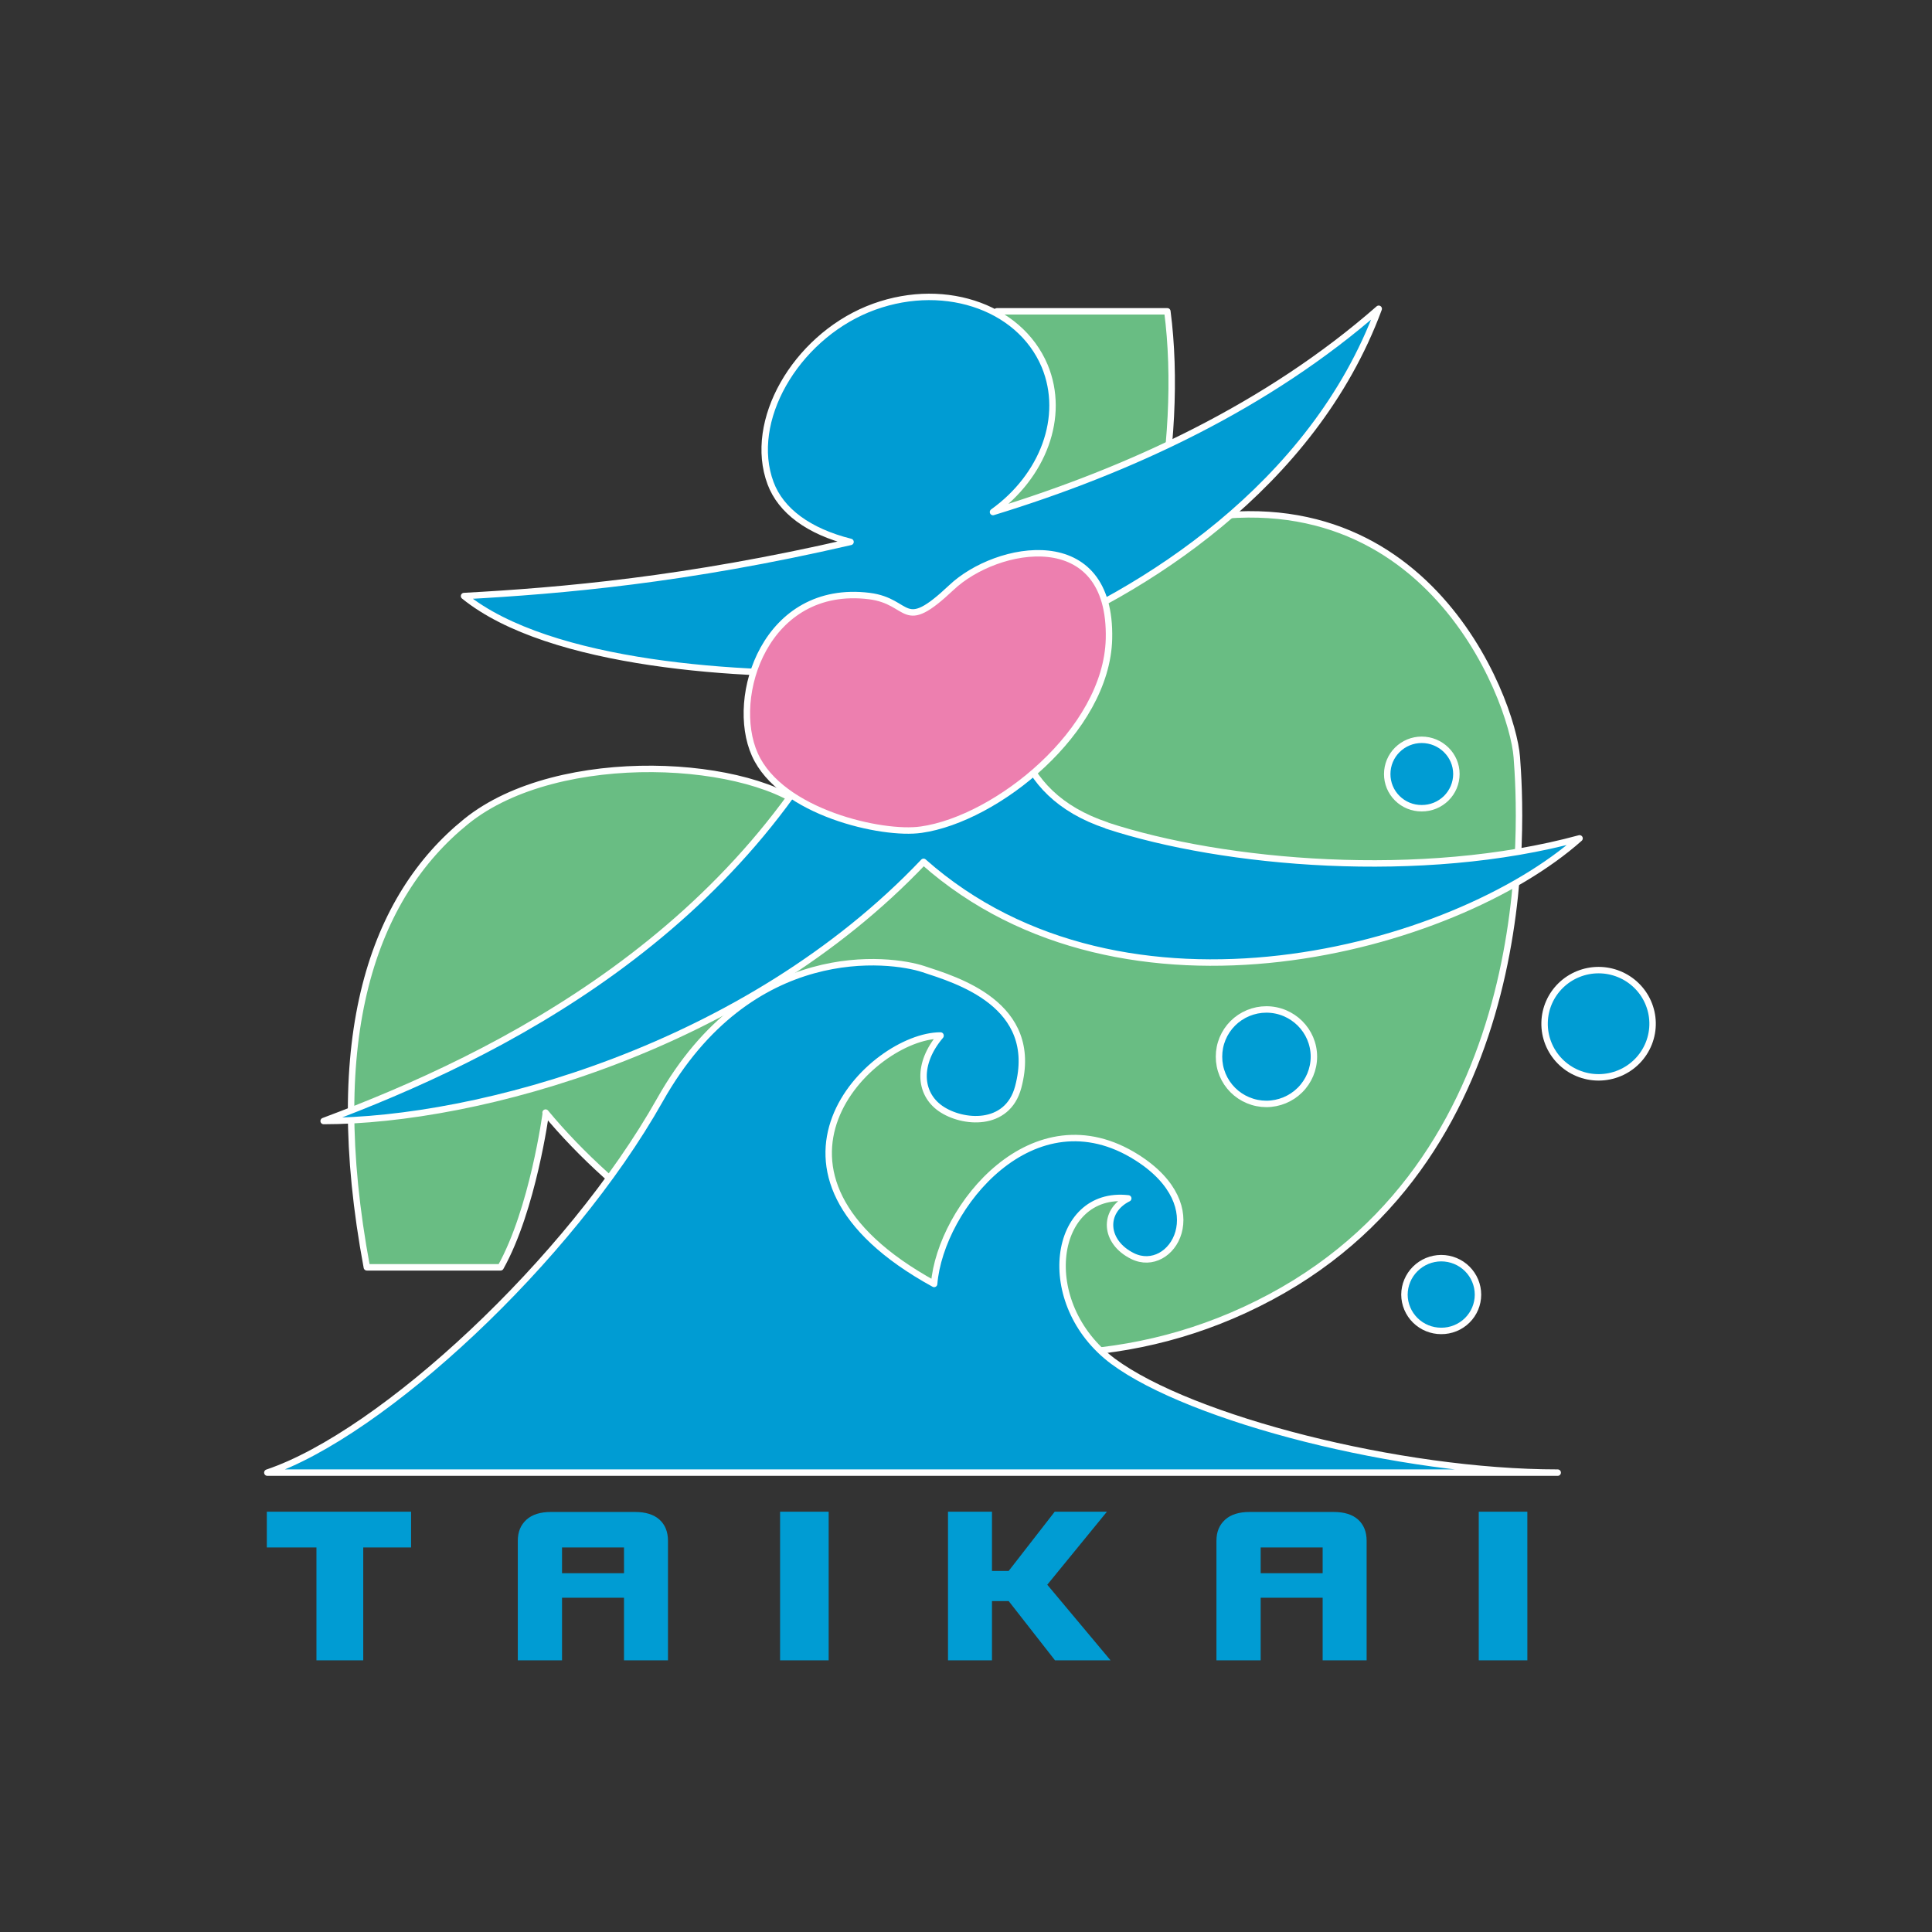
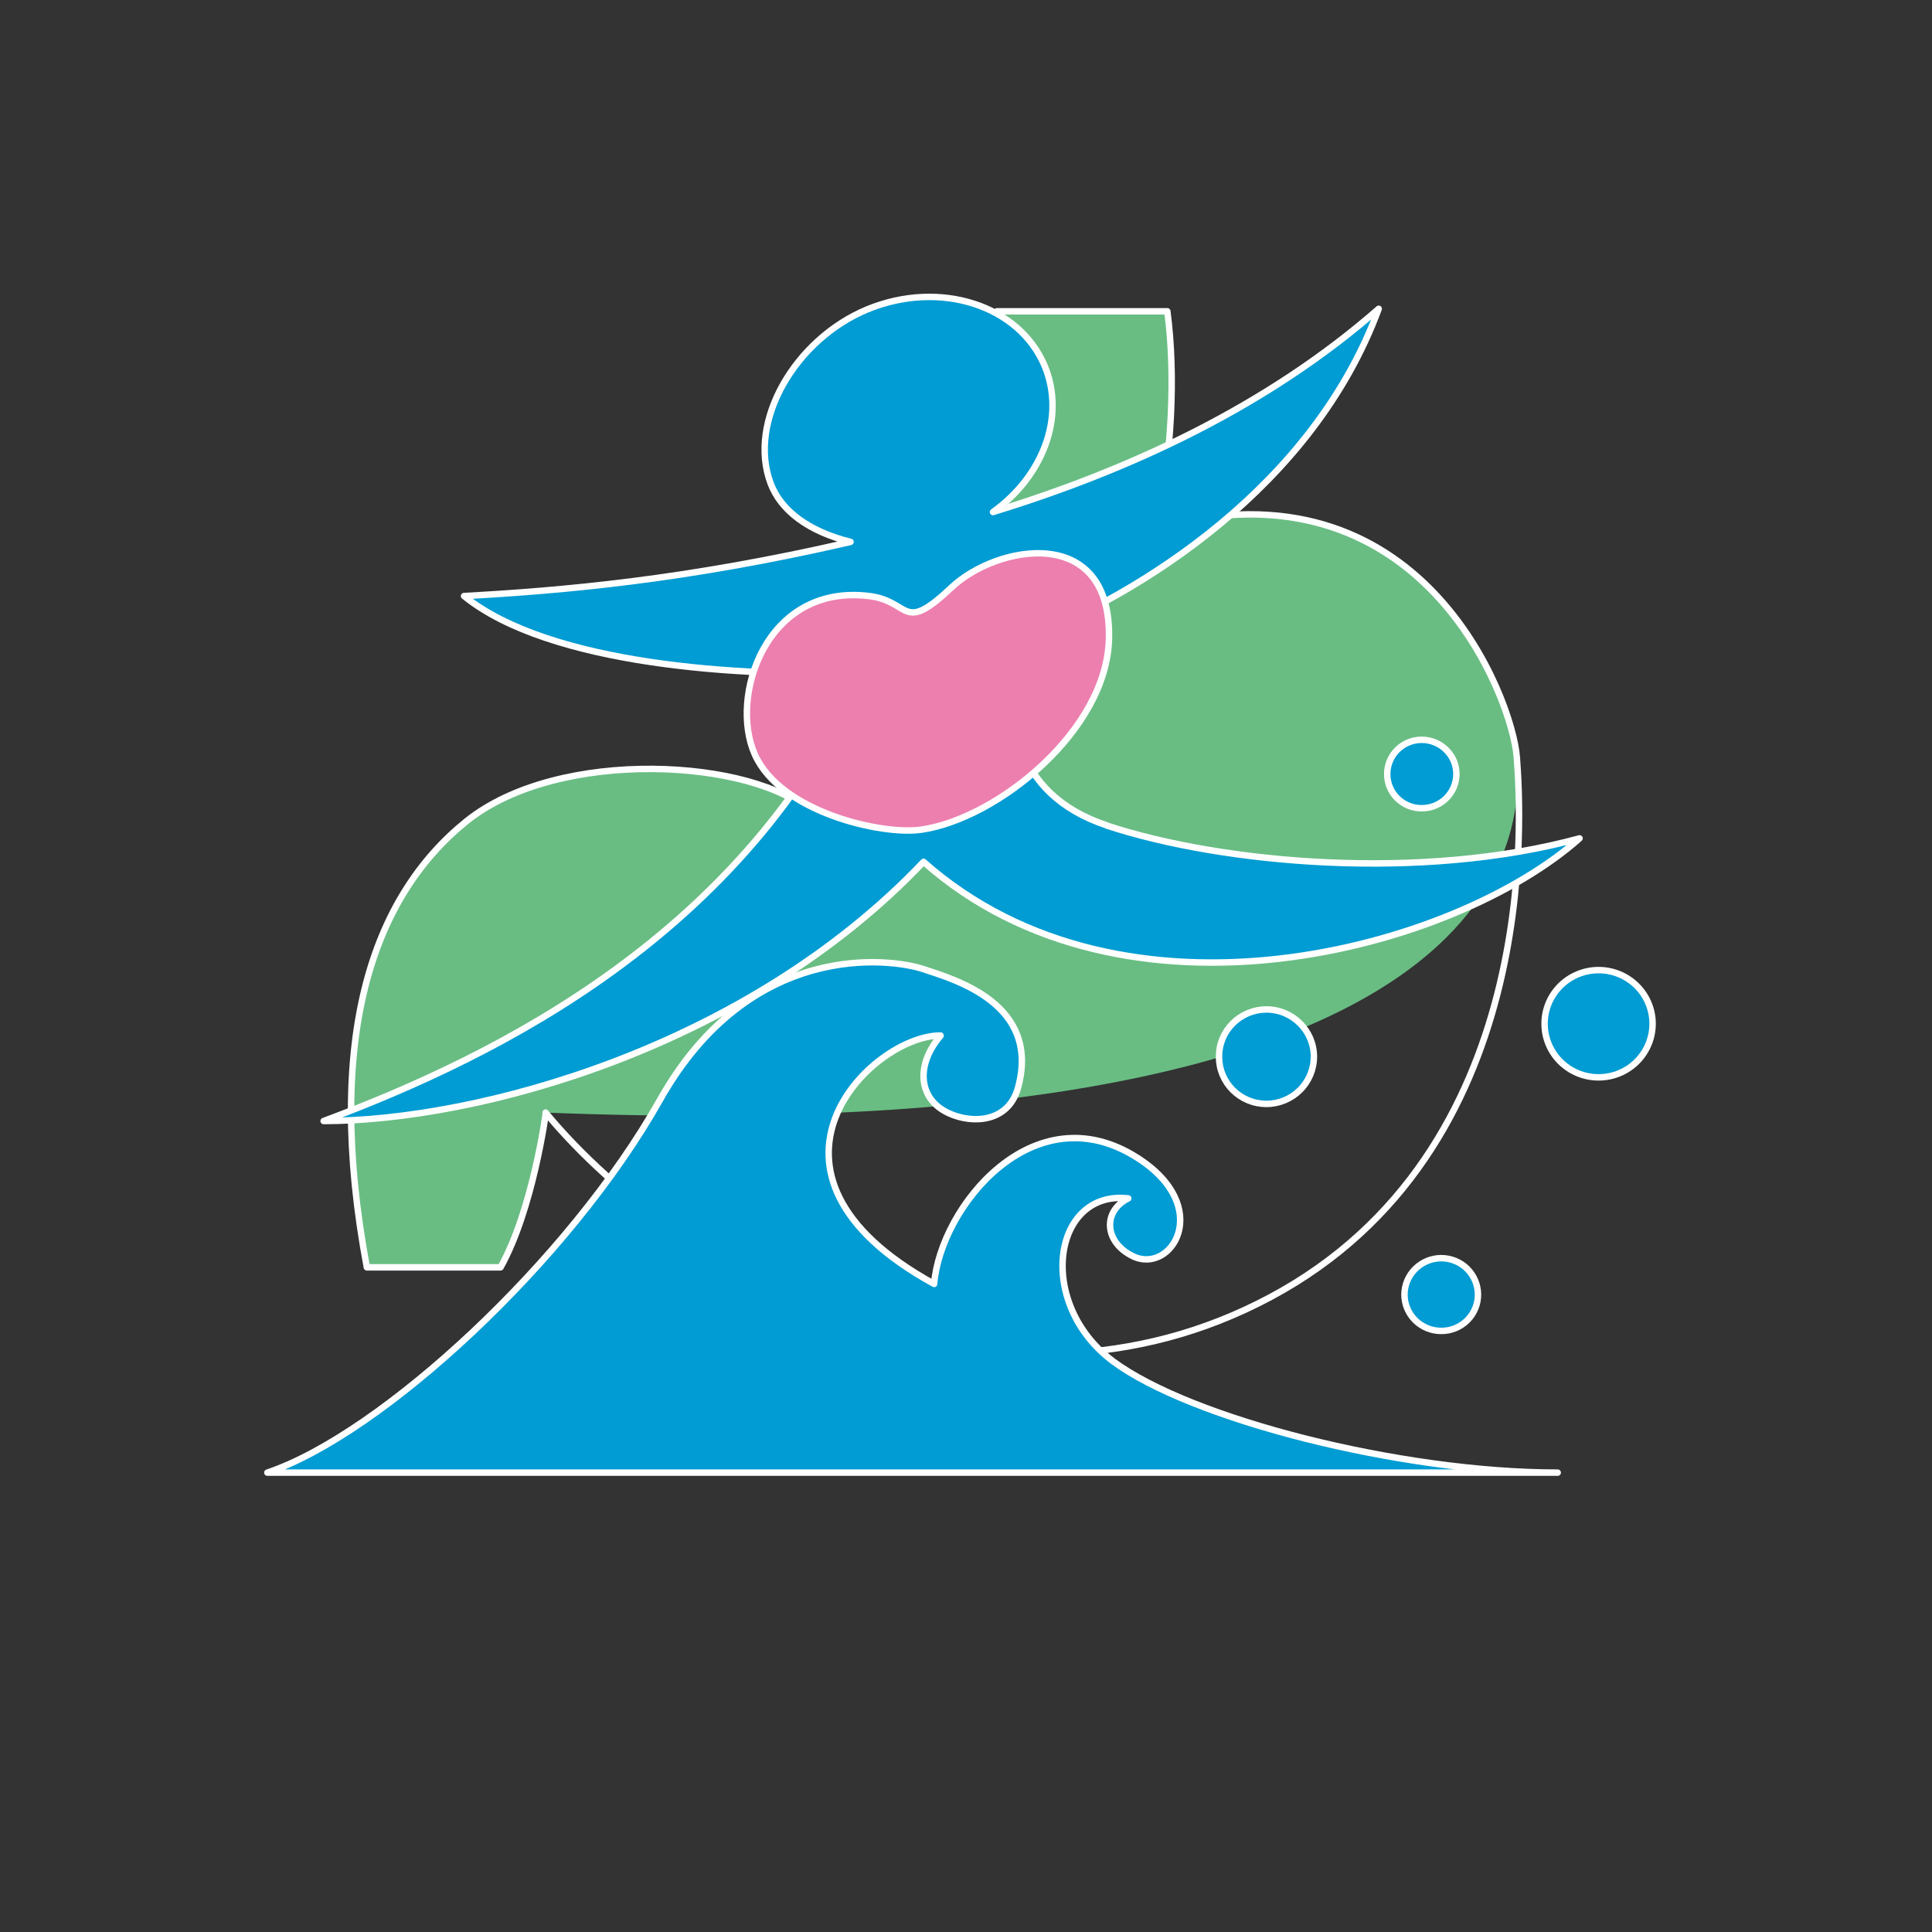
<svg xmlns="http://www.w3.org/2000/svg" width="192" height="192" viewBox="0 0 192 192" fill="none">
  <rect x="0" y="0" width="192" height="192" fill="#333333" stroke="none" />
  <g clip-path="url(#clip0_260_40)">
    <g clip-path="url(#clip1_260_40)">
-       <path d="M40.853 153.784H36.098V165H31.448V153.784H26.516V150.231H40.853V153.784ZM66.409 165H62.012V158.782H55.853V165H51.458V153.125C51.458 152.236 51.74 151.551 52.327 151.017C52.889 150.511 53.706 150.257 54.754 150.257H63.111C64.159 150.257 64.976 150.511 65.538 151.018C66.101 151.526 66.383 152.236 66.383 153.125V165H66.409ZM62.012 153.784H55.853V156.346H62.013L62.012 153.784ZM82.352 150.231H77.523V165H82.352V150.231ZM110.363 165H104.844L100.242 159.113H98.582V165H94.211V150.231H98.582V156.118H100.242L104.817 150.231H110.005L104.077 157.488L110.363 165ZM135.838 165H131.443V158.782H125.284V165H120.889V153.125C120.889 152.236 121.17 151.551 121.758 151.017C122.32 150.511 123.138 150.257 124.185 150.257H132.542C133.59 150.257 134.407 150.511 134.969 151.018C135.532 151.526 135.814 152.236 135.814 153.125V165H135.838ZM131.443 153.784H125.284V156.346H131.443V153.784ZM151.786 150.231H146.957V165H151.788L151.786 150.231Z" fill="#009CD3" />
-       <path d="M54.219 110.569C68.172 127.393 99.246 143.38 126.283 128.891C153.295 114.426 151.174 80.981 150.739 75.245C150.305 69.485 141.31 45.2 114.937 52.458C116.445 45.202 116.853 37.334 116.01 30.94H99.067C98.863 37.741 99.936 49.693 96.718 59.691C89.868 64.385 82.355 74.384 80.642 80.778C75.072 75.449 55.547 74.18 46.321 81.641C37.097 89.1 32.164 102.931 36.457 125.947H49.746C52.967 120.186 54.243 110.62 54.243 110.62" fill="#69BD83" />
+       <path d="M54.219 110.569C153.295 114.426 151.174 80.981 150.739 75.245C150.305 69.485 141.31 45.2 114.937 52.458C116.445 45.202 116.853 37.334 116.01 30.94H99.067C98.863 37.741 99.936 49.693 96.718 59.691C89.868 64.385 82.355 74.384 80.642 80.778C75.072 75.449 55.547 74.18 46.321 81.641C37.097 89.1 32.164 102.931 36.457 125.947H49.746C52.967 120.186 54.243 110.62 54.243 110.62" fill="#69BD83" />
      <path d="M54.219 110.569C68.172 127.393 99.246 143.38 126.283 128.891C153.295 114.426 151.174 80.981 150.739 75.245C150.305 69.485 141.31 45.2 114.937 52.458C116.445 45.202 116.853 37.334 116.01 30.94H99.067C98.863 37.741 99.936 49.693 96.718 59.691C89.868 64.385 82.355 74.384 80.642 80.778C75.072 75.449 55.547 74.18 46.321 81.641C37.097 89.1 32.164 102.931 36.457 125.947H49.746C52.967 120.186 54.243 110.62 54.243 110.62L54.219 110.569Z" stroke="white" stroke-width="0.64" stroke-linejoin="round" />
      <path d="M130.574 105.012C130.573 106.257 130.074 107.45 129.188 108.33C128.302 109.21 127.1 109.705 125.847 109.706C125.228 109.705 124.615 109.583 124.043 109.346C123.471 109.109 122.952 108.763 122.515 108.327C122.079 107.891 121.733 107.374 121.497 106.805C121.262 106.236 121.142 105.627 121.144 105.012C121.142 104.397 121.262 103.788 121.497 103.219C121.733 102.65 122.079 102.133 122.515 101.697C122.952 101.261 123.471 100.915 124.043 100.678C124.615 100.442 125.228 100.319 125.847 100.318C128.453 100.318 130.574 102.424 130.574 105.012Z" fill="#009CD3" />
      <path d="M130.574 105.012C130.573 106.257 130.074 107.45 129.188 108.33C128.302 109.21 127.1 109.705 125.847 109.706C125.228 109.705 124.615 109.583 124.043 109.346C123.471 109.109 122.952 108.763 122.515 108.327C122.079 107.891 121.733 107.374 121.497 106.805C121.262 106.236 121.142 105.627 121.144 105.012C121.142 104.397 121.262 103.788 121.497 103.219C121.733 102.65 122.079 102.133 122.515 101.697C122.952 101.261 123.471 100.915 124.043 100.678C124.615 100.442 125.228 100.319 125.847 100.318C128.453 100.318 130.574 102.424 130.574 105.012Z" stroke="white" stroke-width="0.64" stroke-linejoin="round" />
      <path d="M164.231 101.611C164.248 102.322 164.121 103.028 163.859 103.689C163.597 104.35 163.205 104.953 162.705 105.461C162.205 105.97 161.608 106.374 160.948 106.649C160.289 106.925 159.581 107.067 158.865 107.067C158.15 107.067 157.441 106.925 156.782 106.649C156.122 106.374 155.525 105.97 155.025 105.461C154.525 104.953 154.133 104.35 153.871 103.689C153.609 103.028 153.482 102.322 153.5 101.611C153.533 100.22 154.113 98.897 155.115 97.925C156.118 96.953 157.464 96.408 158.865 96.408C160.266 96.408 161.612 96.953 162.615 97.925C163.617 98.897 164.197 100.22 164.231 101.611Z" fill="#009CD3" />
      <path d="M164.231 101.611C164.248 102.322 164.121 103.028 163.859 103.689C163.597 104.35 163.205 104.953 162.705 105.461C162.205 105.97 161.608 106.374 160.948 106.649C160.289 106.925 159.581 107.067 158.865 107.067C158.15 107.067 157.441 106.925 156.782 106.649C156.122 106.374 155.525 105.97 155.025 105.461C154.525 104.953 154.133 104.35 153.871 103.689C153.609 103.028 153.482 102.322 153.5 101.611C153.533 100.22 154.113 98.897 155.115 97.925C156.118 96.953 157.464 96.408 158.865 96.408C160.266 96.408 161.612 96.953 162.615 97.925C163.617 98.897 164.197 100.22 164.231 101.611Z" stroke="white" stroke-width="0.64" stroke-linejoin="round" />
      <path d="M144.735 76.921C144.734 77.37 144.644 77.813 144.47 78.227C144.296 78.641 144.041 79.017 143.721 79.333C143.4 79.648 143.02 79.898 142.602 80.068C142.183 80.237 141.736 80.323 141.284 80.32C140.834 80.323 140.388 80.236 139.972 80.066C139.555 79.896 139.177 79.645 138.859 79.329C138.541 79.013 138.288 78.638 138.117 78.224C137.946 77.811 137.859 77.368 137.861 76.921C137.861 76.019 138.221 75.154 138.863 74.517C139.505 73.879 140.376 73.52 141.284 73.52C143.175 73.52 144.735 75.042 144.735 76.921Z" fill="#009CD3" />
      <path d="M144.735 76.921C144.734 77.37 144.644 77.813 144.47 78.227C144.296 78.641 144.041 79.017 143.721 79.333C143.4 79.648 143.02 79.898 142.602 80.068C142.183 80.237 141.736 80.323 141.284 80.32C140.834 80.323 140.388 80.236 139.972 80.066C139.555 79.896 139.177 79.645 138.859 79.329C138.541 79.013 138.288 78.638 138.117 78.224C137.946 77.811 137.859 77.368 137.861 76.921C137.861 76.019 138.221 75.154 138.863 74.517C139.505 73.879 140.376 73.52 141.284 73.52C143.175 73.52 144.735 75.042 144.735 76.921Z" stroke="white" stroke-width="0.64" stroke-linejoin="round" />
      <path d="M146.88 128.662C146.88 129.137 146.785 129.608 146.601 130.046C146.417 130.485 146.148 130.884 145.808 131.218C145.468 131.553 145.066 131.818 144.622 131.998C144.179 132.178 143.705 132.269 143.226 132.266C142.261 132.268 141.334 131.889 140.649 131.214C139.964 130.538 139.577 129.62 139.572 128.662C139.576 127.701 139.963 126.78 140.647 126.101C141.331 125.421 142.258 125.038 143.226 125.034C144.195 125.034 145.125 125.416 145.81 126.096C146.495 126.777 146.88 127.7 146.88 128.662Z" fill="#009CD3" />
      <path d="M146.88 128.662C146.88 129.137 146.785 129.608 146.601 130.046C146.417 130.485 146.148 130.884 145.808 131.218C145.468 131.553 145.066 131.818 144.622 131.998C144.179 132.178 143.705 132.269 143.226 132.266C142.261 132.268 141.334 131.889 140.649 131.214C139.964 130.538 139.577 129.62 139.572 128.662C139.576 127.701 139.963 126.78 140.647 126.101C141.331 125.421 142.258 125.038 143.226 125.034C144.195 125.034 145.125 125.416 145.81 126.096C146.495 126.777 146.88 127.7 146.88 128.662Z" stroke="white" stroke-width="0.64" stroke-linejoin="round" />
      <path d="M109.979 82.022C100.523 78.875 99.501 70.628 101.571 63.649C113.327 59.031 130.473 48.398 137.015 30.686C125.976 40.354 112.355 46.698 98.684 50.885C103.642 47.332 105.916 41.42 103.821 36.371C101.264 30.303 93.393 27.794 86.212 30.737C79.032 33.706 74.277 41.851 76.577 48.019C77.601 50.759 80.36 52.814 84.525 53.854C68.17 57.636 55.853 58.702 46.117 59.234C54.601 66.11 73.869 67.304 85.701 66.822C74.022 92.756 49.566 104.911 32.164 111.406C47.395 111.406 74.201 104.175 91.782 85.65C111.741 103.336 144.529 94.379 156.974 83.316C141.308 87.579 121.58 85.853 110.005 82.047" fill="#009CD3" />
      <path d="M109.979 82.022C100.523 78.875 99.501 70.628 101.571 63.649C113.327 59.031 130.473 48.398 137.015 30.686C125.976 40.354 112.355 46.698 98.684 50.885C103.642 47.332 105.916 41.42 103.821 36.371C101.264 30.303 93.393 27.794 86.212 30.737C79.032 33.706 74.277 41.851 76.577 48.019C77.601 50.759 80.36 52.814 84.525 53.854C68.17 57.636 55.853 58.702 46.117 59.234C54.601 66.11 73.869 67.304 85.701 66.822C74.022 92.756 49.566 104.911 32.164 111.406C47.395 111.406 74.201 104.175 91.782 85.65C111.741 103.336 144.529 94.379 156.974 83.316C141.308 87.579 121.58 85.853 110.005 82.047L109.979 82.022Z" stroke="white" stroke-width="0.64" stroke-linejoin="round" />
      <path d="M93.468 102.906C86.596 102.906 72.667 116.532 92.832 127.596C93.468 119.933 102.72 108.514 112.993 115.036C120.71 119.933 116.418 126.733 112.559 124.83C109.723 123.435 109.57 120.365 112.124 119.094C104.612 118.233 102.899 129.525 110.617 135.286C118.36 141.021 139.136 146.348 154.802 146.348H26.568C37.939 142.517 56.593 125.287 65.59 109.3C74.585 93.338 88.538 95.243 91.758 96.307C94.977 97.373 103.385 99.785 101.189 108.032C100.114 112.067 95.617 111.66 93.47 110.164C91.323 108.666 91.12 105.697 93.47 102.931" fill="#009CD3" />
      <path d="M93.468 102.906C86.596 102.906 72.667 116.532 92.832 127.596C93.468 119.933 102.72 108.514 112.993 115.036C120.71 119.933 116.418 126.733 112.559 124.83C109.723 123.435 109.57 120.365 112.124 119.094C104.612 118.233 102.899 129.525 110.617 135.286C118.36 141.021 139.136 146.348 154.802 146.348H26.568C37.939 142.517 56.593 125.287 65.59 109.3C74.585 93.338 88.538 95.243 91.758 96.307C94.977 97.373 103.385 99.785 101.189 108.032C100.114 112.067 95.617 111.66 93.47 110.164C91.323 108.666 91.12 105.697 93.47 102.931L93.468 102.906Z" stroke="white" stroke-width="0.64" stroke-linejoin="round" />
      <path d="M91.528 82.454C87.694 83.011 77.599 80.752 75.019 74.993C72.438 69.257 76.092 57.965 86.39 59.234C90.582 59.766 89.586 63.066 94.542 58.396C99.04 54.132 110.488 52.002 110.208 63.496C109.978 72.657 99.04 81.386 91.553 82.452" fill="#ED7FAF" />
      <path d="M91.528 82.454C87.694 83.011 77.599 80.752 75.019 74.993C72.438 69.257 76.092 57.965 86.39 59.234C90.582 59.766 89.586 63.066 94.542 58.396C99.04 54.132 110.488 52.002 110.208 63.496C109.978 72.657 99.04 81.386 91.553 82.452L91.528 82.454Z" stroke="white" stroke-width="0.64" stroke-linejoin="round" />
    </g>
  </g>
  <defs>
    <clipPath id="clip0_260_40">
      <rect width="192" height="192" fill="white" />
    </clipPath>
    <clipPath id="clip1_260_40">
      <rect width="140" height="140" fill="white" transform="translate(26 26)" />
    </clipPath>
  </defs>
</svg>